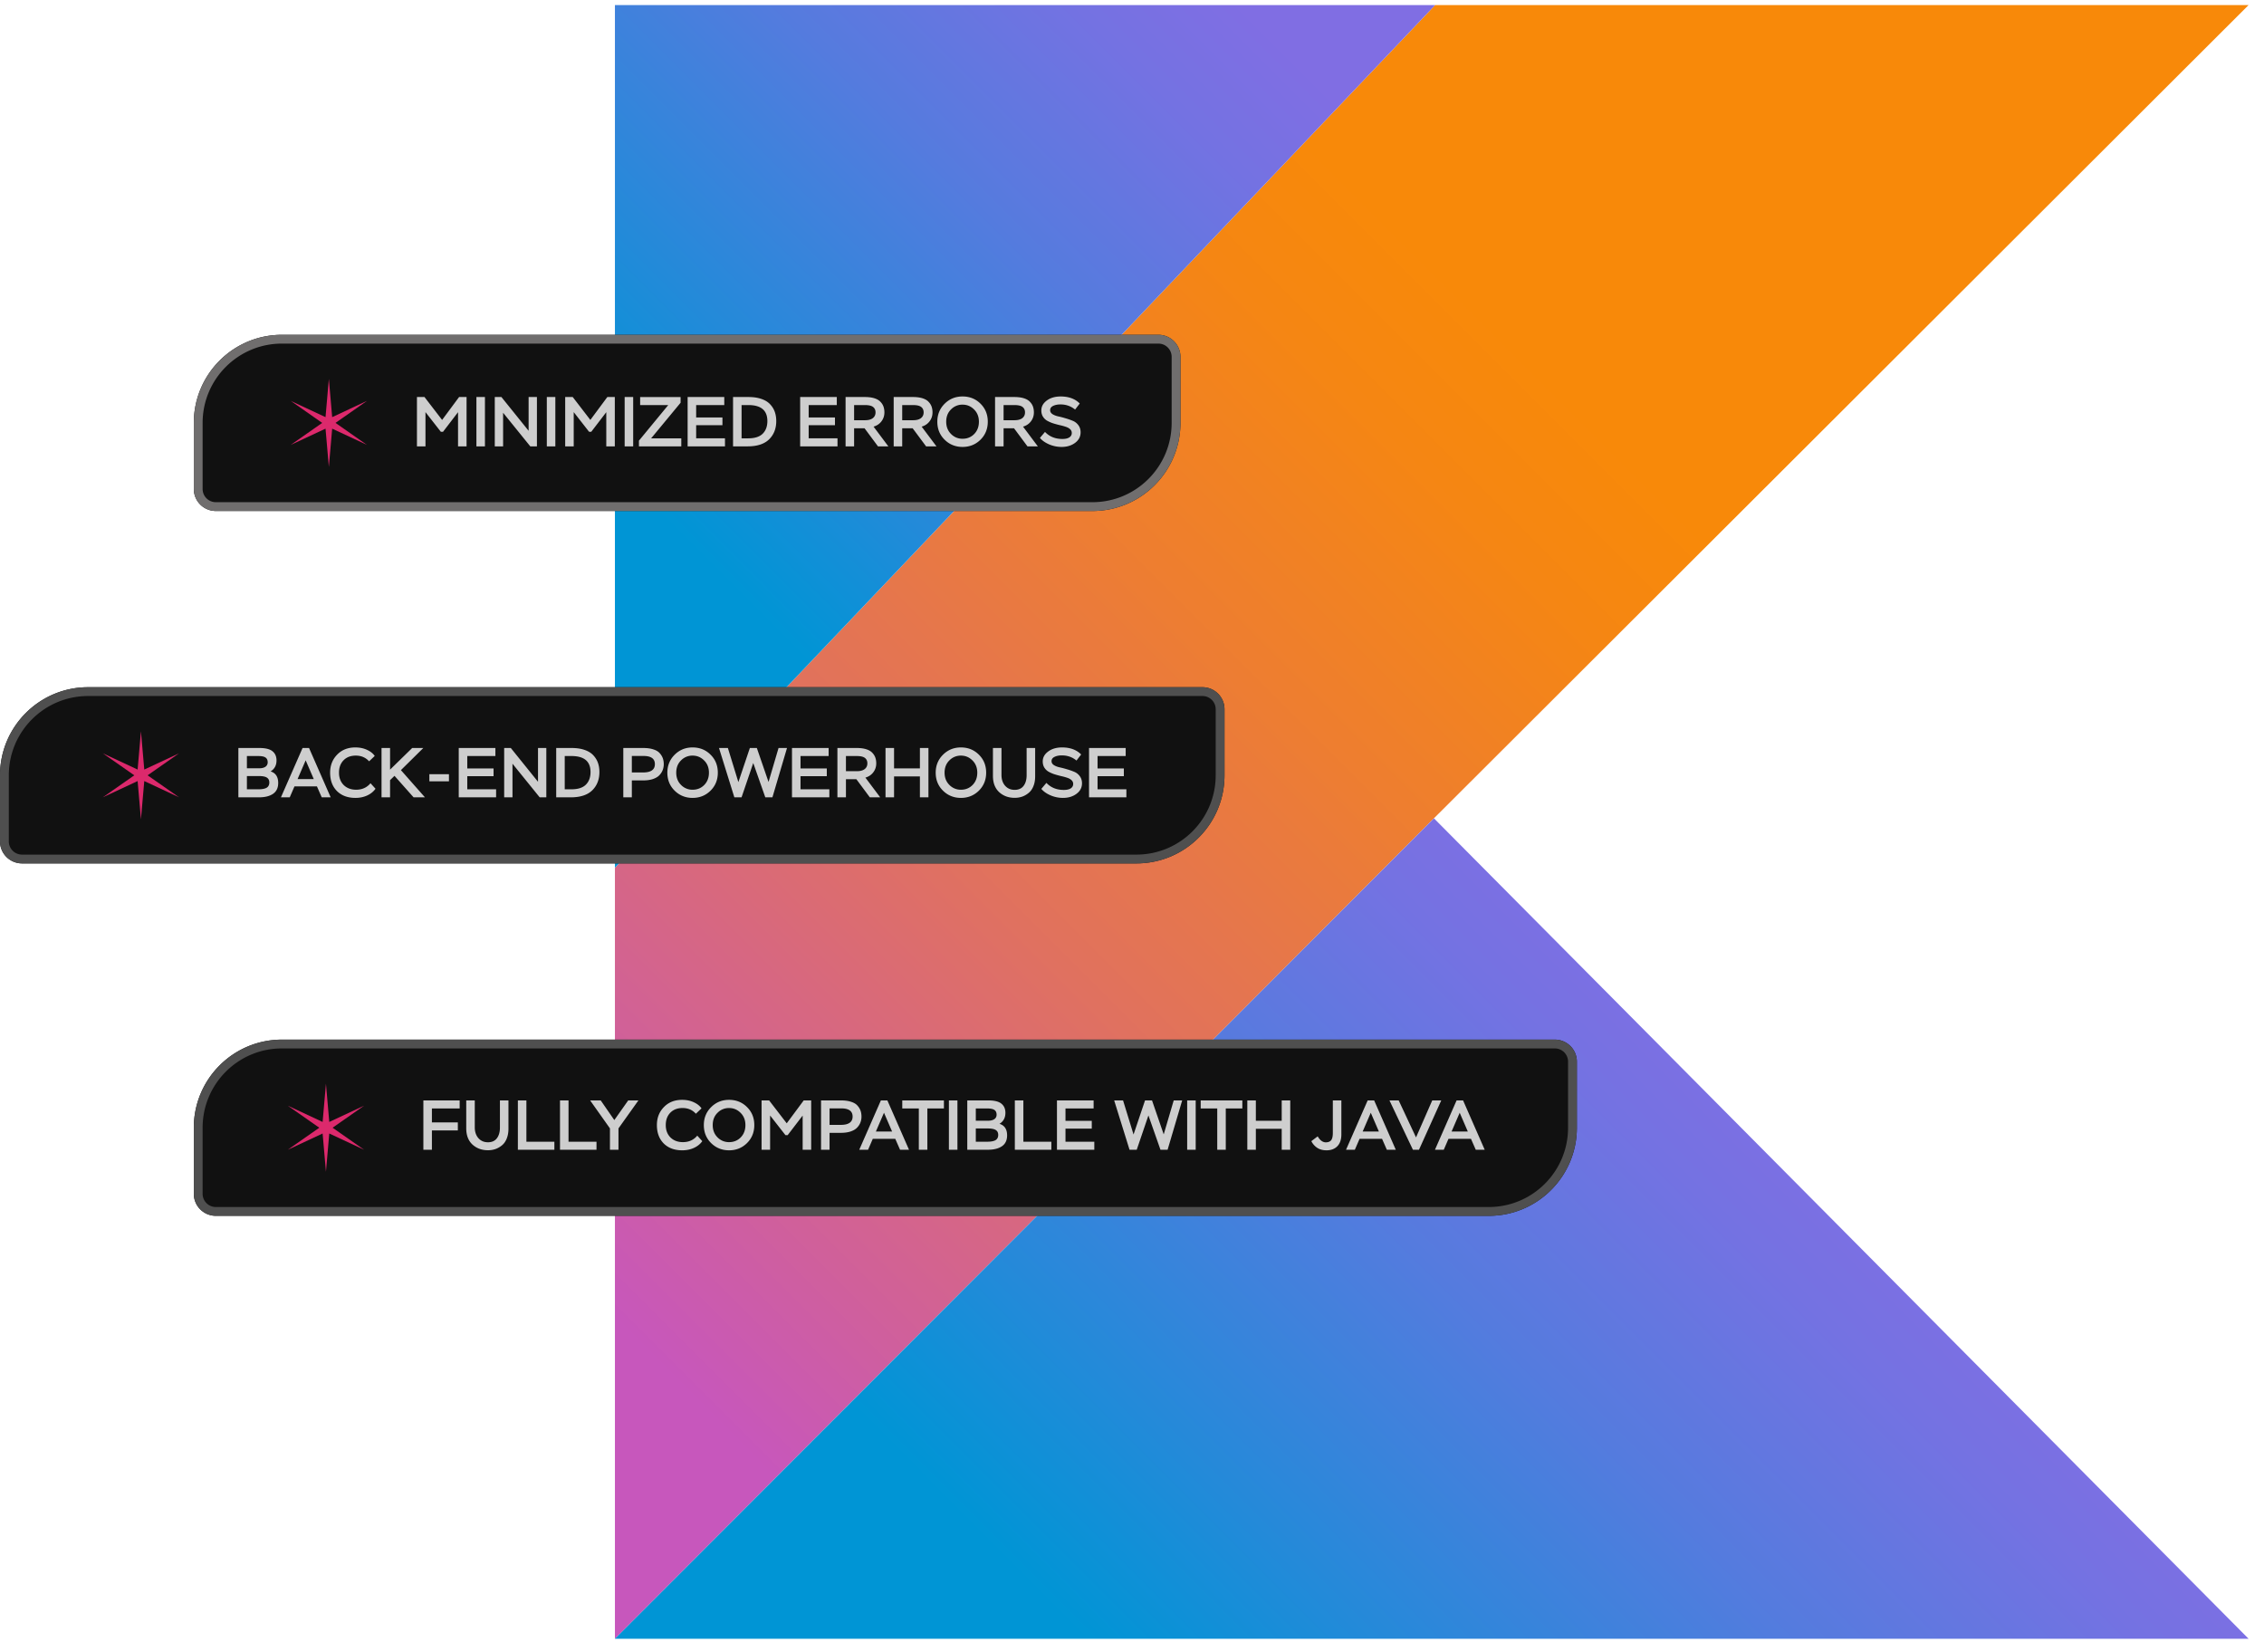
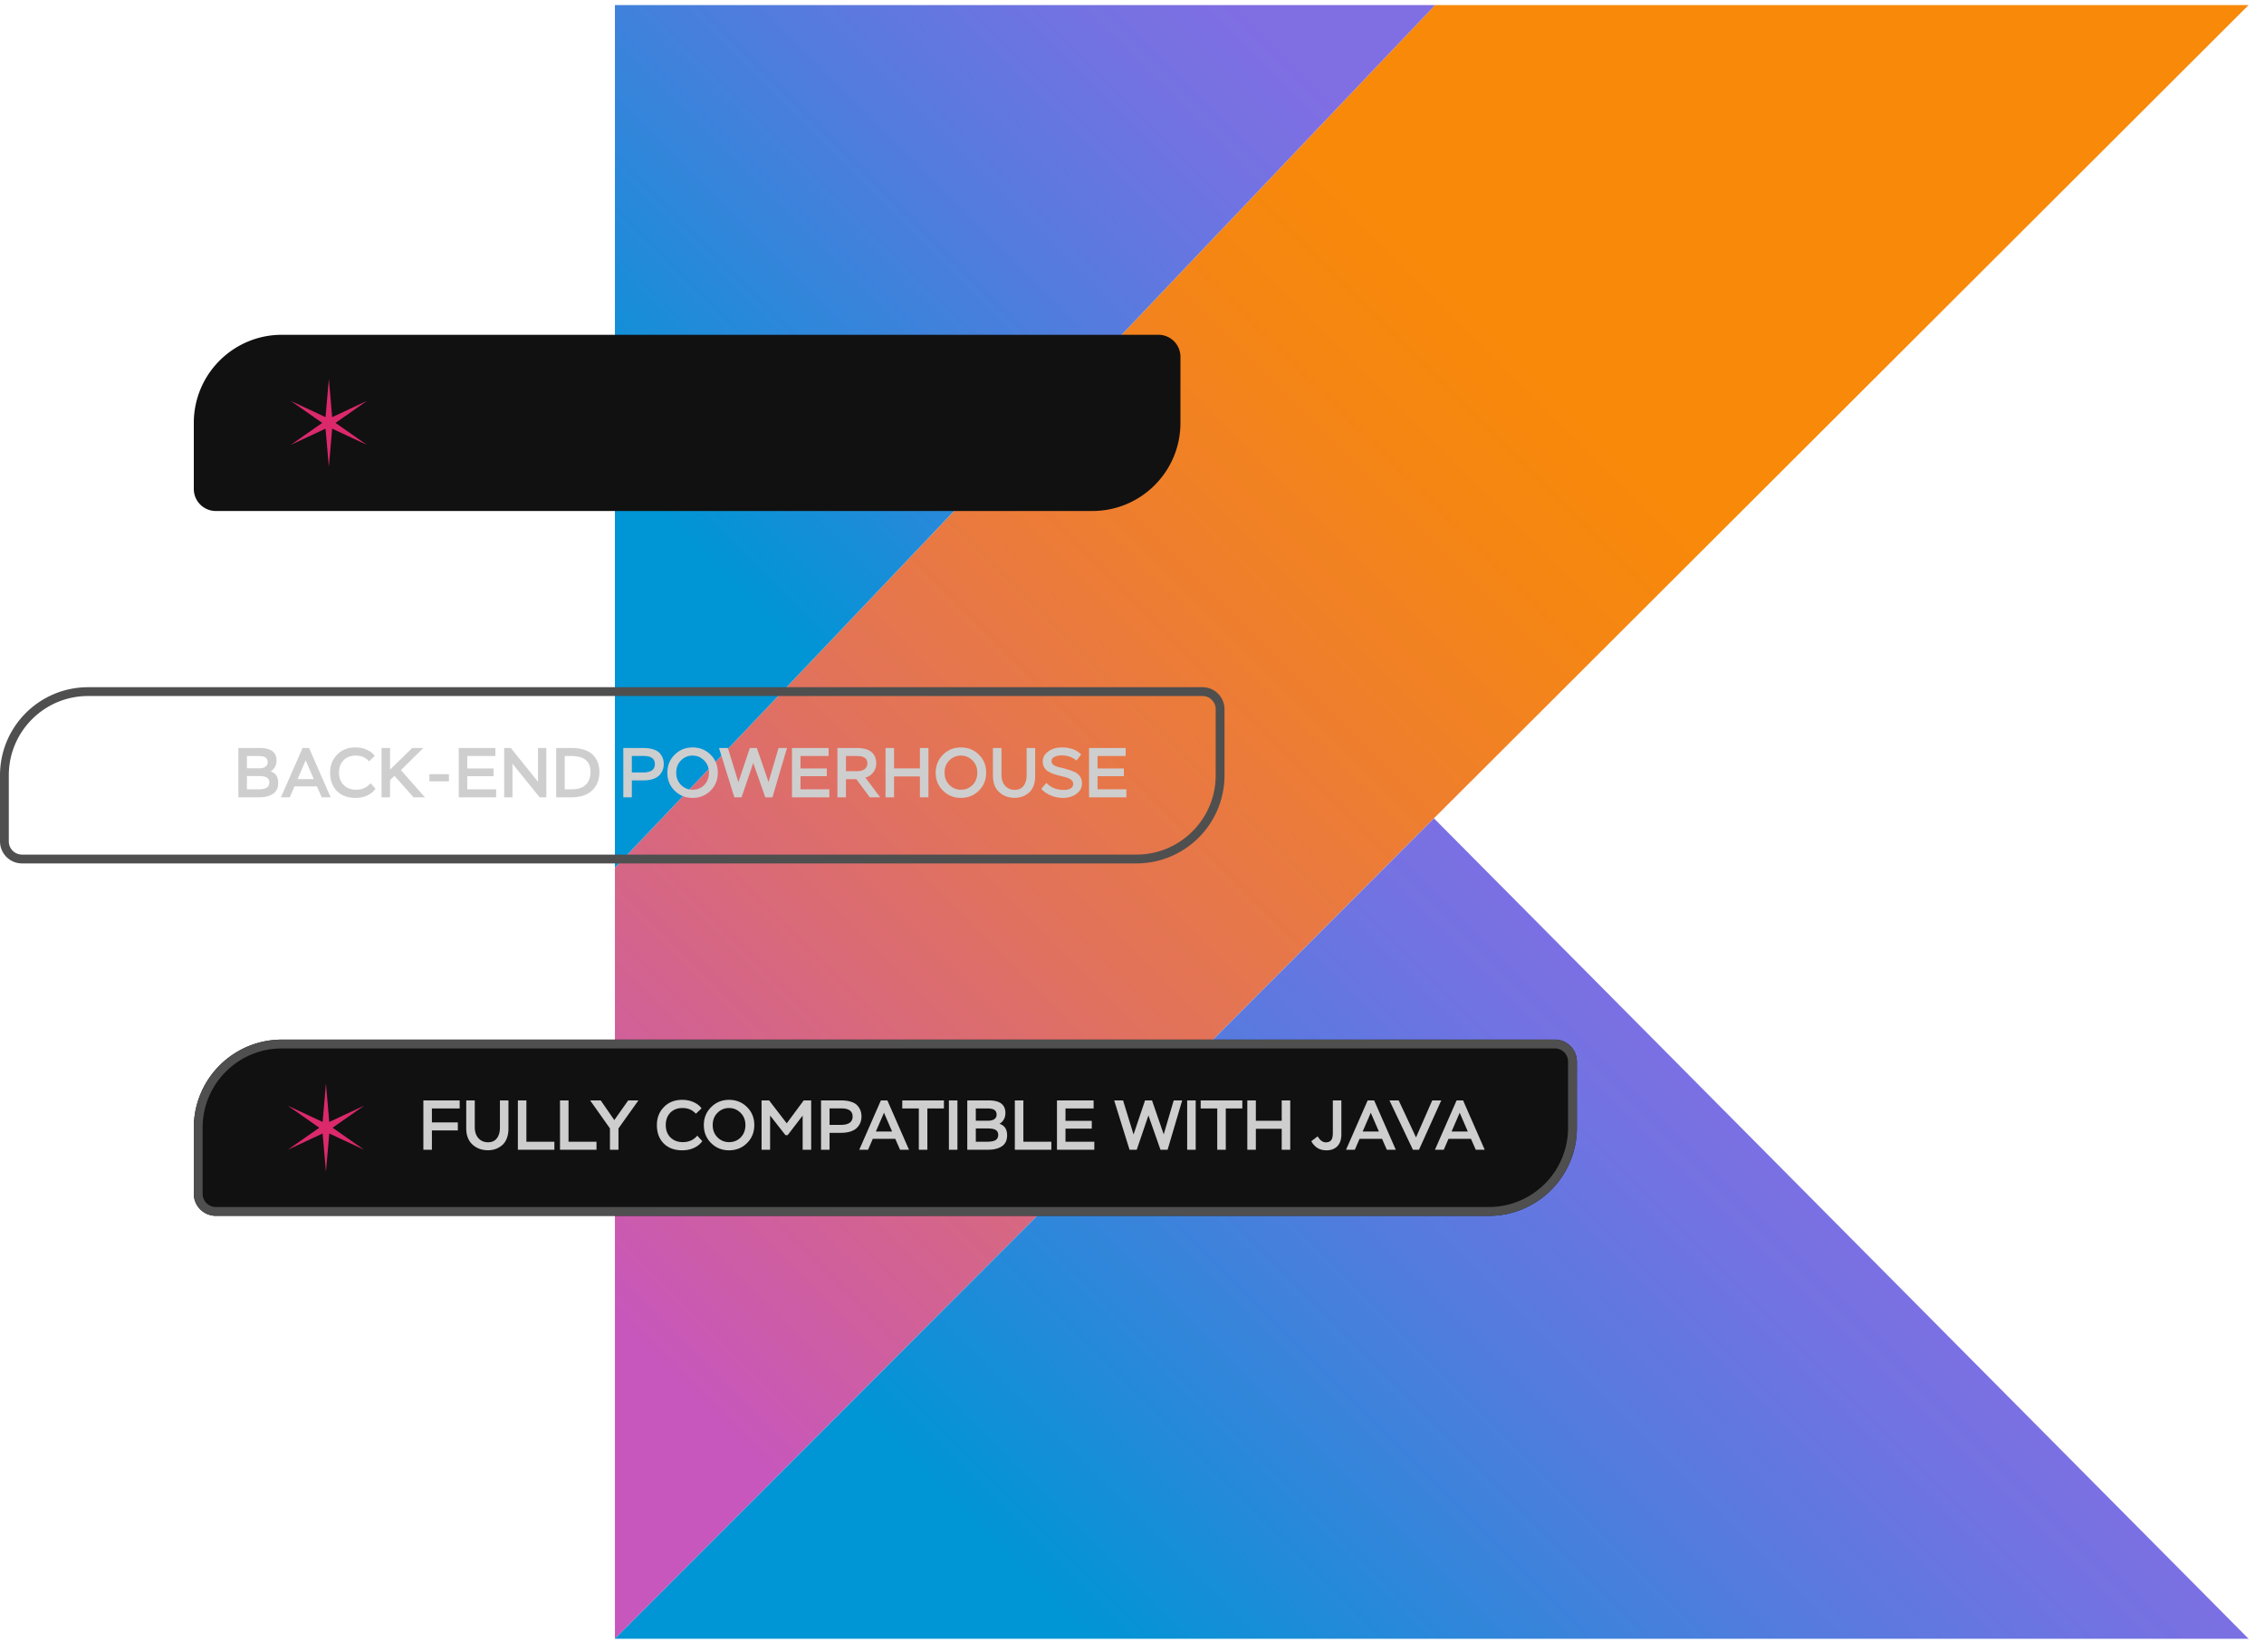
<svg xmlns="http://www.w3.org/2000/svg" width="514" height="375" fill="none">
  <path fill="url(#a)" d="M325.816 1.148 139.607 196.972v175.041L325.55 185.762 510.505 1.148H325.816Z" />
  <path fill="url(#b)" d="M139.607 372.014 325.55 185.763l184.955 186.251H139.607Z" />
  <path fill="url(#c)" d="M139.607 1.15h186.212L139.607 196.974V1.15Z" />
  <path fill="#111" d="M44 96c0-11.046 8.954-20 20-20h199a5 5 0 0 1 5 5v15c0 11.046-8.954 20-20 20H49a5 5 0 0 1-5-5V96Z" />
-   <path fill="#706E6E" fill-rule="evenodd" d="M263 78H64c-9.941 0-18 8.059-18 18v15a3 3 0 0 0 3 3h199c9.941 0 18-8.059 18-18V81a3 3 0 0 0-3-3ZM64 76c-11.046 0-20 8.954-20 20v15a5 5 0 0 0 5 5h199c11.046 0 20-8.954 20-20V81a5 5 0 0 0-5-5H64Z" clip-rule="evenodd" />
  <path fill="#DC296C" d="m74.66 86 .755 8.692L83.32 91l-7.15 5 7.15 5-7.905-3.692L74.66 106l-.755-8.692L66 101l7.15-5L66 91l7.905 3.692L74.66 86Z" />
-   <path fill="#CECECE" d="M243.328 98.288c0-.341-.128-.63-.384-.864-.256-.235-.587-.416-.992-.544a12.072 12.072 0 0 0-1.344-.368c-.491-.117-.981-.25-1.472-.4a7.7 7.7 0 0 1-1.344-.576 2.759 2.759 0 0 1-.992-.928c-.256-.405-.384-.885-.384-1.44 0-.885.411-1.632 1.232-2.24.832-.619 1.883-.928 3.152-.928 1.845 0 3.291.533 4.336 1.6l-1.056 1.376c-.939-.779-2.048-1.168-3.328-1.168-.661 0-1.216.112-1.664.336-.448.213-.672.539-.672.976 0 .352.171.645.512.88.341.224.768.395 1.28.512.512.107 1.067.25 1.664.432.597.17 1.152.363 1.664.576.512.203.939.533 1.28.992.341.448.512.992.512 1.632 0 .97-.416 1.765-1.248 2.384-.832.619-1.851.928-3.056.928a7.193 7.193 0 0 1-2.832-.576c-.907-.395-1.605-.885-2.096-1.472l1.152-1.36c1.013 1.067 2.331 1.6 3.952 1.6.672 0 1.195-.117 1.568-.352.373-.245.56-.581.56-1.008ZM227.846 101.328h-1.936v-11.2h4.4c.843 0 1.563.096 2.16.288.598.192 1.051.459 1.36.8.32.33.55.693.688 1.088.139.395.208.832.208 1.312 0 .768-.224 1.445-.672 2.032-.448.587-1.045.987-1.792 1.2l3.36 4.48h-2.352l-3.056-4.112h-2.368v4.112Zm2.416-9.376h-2.416v3.44h2.512c.736 0 1.312-.155 1.728-.464.416-.32.624-.757.624-1.312 0-.533-.186-.944-.56-1.232-.362-.288-.992-.432-1.888-.432ZM212.803 95.728c0-1.61.549-2.965 1.648-4.064 1.109-1.11 2.469-1.664 4.08-1.664 1.61 0 2.965.544 4.064 1.632 1.109 1.088 1.664 2.453 1.664 4.096 0 1.632-.555 2.997-1.664 4.096-1.11 1.088-2.464 1.632-4.064 1.632s-2.955-.544-4.064-1.632c-1.11-1.088-1.664-2.453-1.664-4.096Zm2.016 0c0 1.13.362 2.059 1.088 2.784a3.576 3.576 0 0 0 2.624 1.088c1.056 0 1.936-.357 2.64-1.072.714-.725 1.072-1.659 1.072-2.8 0-1.13-.368-2.059-1.104-2.784-.726-.725-1.595-1.088-2.608-1.088a3.576 3.576 0 0 0-2.624 1.088c-.726.715-1.088 1.643-1.088 2.784ZM204.831 101.328h-1.936v-11.2h4.4c.842 0 1.562.096 2.16.288.597.192 1.05.459 1.36.8.32.33.549.693.688 1.088.138.395.208.832.208 1.312 0 .768-.224 1.445-.672 2.032-.448.587-1.046.987-1.792 1.2l3.36 4.48h-2.352l-3.056-4.112h-2.368v4.112Zm2.416-9.376h-2.416v3.44h2.512c.736 0 1.312-.155 1.728-.464.416-.32.624-.757.624-1.312 0-.533-.187-.944-.56-1.232-.363-.288-.992-.432-1.888-.432ZM193.909 101.328h-1.936v-11.2h4.4c.842 0 1.562.096 2.16.288.597.192 1.05.459 1.36.8.32.33.549.693.688 1.088.138.395.208.832.208 1.312 0 .768-.224 1.445-.672 2.032-.448.587-1.046.987-1.792 1.2l3.36 4.48h-2.352l-3.056-4.112h-2.368v4.112Zm2.416-9.376h-2.416v3.44h2.512c.736 0 1.312-.155 1.728-.464.416-.32.624-.757.624-1.312 0-.533-.187-.944-.56-1.232-.363-.288-.992-.432-1.888-.432ZM181.66 101.328v-11.2h8.32v1.824h-6.384v2.816h5.968v1.76h-5.968v2.976h6.544v1.824h-8.48ZM166.426 101.328v-11.2h3.504c1.12 0 2.096.144 2.928.432.843.288 1.504.693 1.984 1.216.48.512.832 1.083 1.056 1.712.224.63.336 1.328.336 2.096 0 1.707-.544 3.093-1.632 4.16-1.088 1.056-2.715 1.584-4.88 1.584h-3.296Zm3.472-9.376h-1.536v7.552h1.504c1.483 0 2.576-.347 3.28-1.04.715-.704 1.072-1.664 1.072-2.88 0-2.421-1.44-3.632-4.32-3.632ZM156.113 101.328v-11.2h8.32v1.824h-6.384v2.816h5.968v1.76h-5.968v2.976h6.544v1.824h-8.48ZM145.332 91.952v-1.824h9.184v1.296l-6.688 8.08h6.848v1.824h-9.616v-1.296l6.656-8.08h-6.384ZM141.816 101.328v-11.2h1.936v11.2h-1.936ZM128.316 101.328v-11.2h1.712l4 5.2 3.856-5.2h1.697v11.2h-1.936v-7.76l-3.409 4.448h-.496l-3.488-4.464v7.776h-1.936ZM124.145 101.328v-11.2h1.936v11.2h-1.936ZM121.9 101.328h-1.504l-6.176-7.632v7.632h-1.888v-11.2h1.504l6.176 7.664v-7.664h1.888v11.2ZM108.16 101.328v-11.2h1.936v11.2h-1.936ZM94.66 101.328v-11.2h1.712l4 5.2 3.856-5.2h1.696v11.2h-1.936v-7.76l-3.408 4.448h-.496l-3.488-4.464v7.776H94.66Z" />
-   <path fill="#111" d="M0 176c0-11.046 8.954-20 20-20h253a5 5 0 0 1 5 5v15c0 11.046-8.954 20-20 20H5a5 5 0 0 1-5-5v-15Z" />
  <path fill="#4F4F4F" fill-rule="evenodd" d="M273 158H20c-9.941 0-18 8.059-18 18v15a3 3 0 0 0 3 3h253c9.941 0 18-8.059 18-18v-15a3 3 0 0 0-3-3Zm-253-2c-11.046 0-20 8.954-20 20v15a5 5 0 0 0 5 5h253c11.046 0 20-8.954 20-20v-15a5 5 0 0 0-5-5H20Z" clip-rule="evenodd" />
-   <path fill="#DC296C" d="m32 166 .755 8.692L40.66 171l-7.15 5 7.15 5-7.905-3.692L32 186l-.755-8.692L23.34 181l7.15-5-7.15-5 7.905 3.692L32 166Z" />
  <path fill="#CECECE" d="M247.245 181v-11.2h8.32v1.824h-6.384v2.816h5.968v1.76h-5.968v2.976h6.544V181h-8.48ZM243.647 177.96c0-.341-.128-.629-.384-.864s-.586-.416-.992-.544a12.072 12.072 0 0 0-1.344-.368c-.49-.117-.981-.251-1.472-.4a7.766 7.766 0 0 1-1.344-.576 2.756 2.756 0 0 1-.992-.928c-.256-.405-.384-.885-.384-1.44 0-.885.411-1.632 1.232-2.24.832-.619 1.883-.928 3.152-.928 1.846 0 3.291.533 4.336 1.6l-1.056 1.376c-.938-.779-2.048-1.168-3.328-1.168-.661 0-1.216.112-1.664.336-.448.213-.672.539-.672.976 0 .352.171.645.512.88.342.224.768.395 1.28.512a19.57 19.57 0 0 1 1.664.432 15.24 15.24 0 0 1 1.664.576c.512.203.939.533 1.28.992.342.448.512.992.512 1.632 0 .971-.416 1.765-1.248 2.384-.832.619-1.85.928-3.056.928a7.193 7.193 0 0 1-2.832-.576c-.906-.395-1.605-.885-2.096-1.472l1.152-1.36c1.014 1.067 2.331 1.6 3.952 1.6.672 0 1.195-.117 1.568-.352.374-.245.56-.581.56-1.008ZM235.014 169.8v6.432c0 .842-.133 1.589-.4 2.24-.256.64-.613 1.146-1.072 1.52a4.865 4.865 0 0 1-1.472.848 5.29 5.29 0 0 1-1.712.272c-1.397 0-2.571-.432-3.52-1.296-.939-.875-1.408-2.102-1.408-3.68V169.8h1.936v6.096c0 1.024.277 1.85.832 2.48.555.618 1.275.928 2.16.928.896 0 1.573-.304 2.032-.912.459-.608.688-1.419.688-2.432v-6.16h1.936ZM212.434 175.4c0-1.611.55-2.965 1.648-4.064 1.11-1.109 2.47-1.664 4.08-1.664 1.611 0 2.966.544 4.064 1.632 1.11 1.088 1.664 2.453 1.664 4.096 0 1.632-.554 2.997-1.664 4.096-1.109 1.088-2.464 1.632-4.064 1.632s-2.954-.544-4.064-1.632c-1.109-1.088-1.664-2.453-1.664-4.096Zm2.016 0c0 1.131.363 2.059 1.088 2.784a3.578 3.578 0 0 0 2.624 1.088c1.056 0 1.936-.357 2.64-1.072.715-.725 1.072-1.659 1.072-2.8 0-1.131-.368-2.059-1.104-2.784-.725-.725-1.594-1.088-2.608-1.088a3.578 3.578 0 0 0-2.624 1.088c-.725.715-1.088 1.643-1.088 2.784ZM208.85 181v-4.752h-5.872V181h-1.936v-11.2h1.936v4.624h5.872V169.8h1.936V181h-1.936ZM192.056 181h-1.936v-11.2h4.4c.843 0 1.563.096 2.16.288.597.192 1.051.458 1.36.8.32.33.549.693.688 1.088.139.394.208.832.208 1.312 0 .768-.224 1.445-.672 2.032-.448.586-1.045.986-1.792 1.2l3.36 4.48h-2.352l-3.056-4.112h-2.368V181Zm2.416-9.376h-2.416v3.44h2.512c.736 0 1.312-.155 1.728-.464.416-.32.624-.758.624-1.312 0-.534-.187-.944-.56-1.232-.363-.288-.992-.432-1.888-.432ZM179.807 181v-11.2h8.32v1.824h-6.384v2.816h5.968v1.76h-5.968v2.976h6.544V181h-8.48ZM178.675 169.8l-3.312 11.2h-1.616l-2.736-7.792-2.656 7.792h-1.632l-3.488-11.2h2.016l2.384 7.744 2.608-7.744h1.584l2.656 7.712 2.272-7.712h1.92ZM151.512 175.4c0-1.611.55-2.965 1.648-4.064 1.11-1.109 2.47-1.664 4.08-1.664 1.611 0 2.966.544 4.064 1.632 1.11 1.088 1.664 2.453 1.664 4.096 0 1.632-.554 2.997-1.664 4.096-1.109 1.088-2.464 1.632-4.064 1.632s-2.954-.544-4.064-1.632c-1.109-1.088-1.664-2.453-1.664-4.096Zm2.016 0c0 1.131.363 2.059 1.088 2.784a3.578 3.578 0 0 0 2.624 1.088c1.056 0 1.936-.357 2.64-1.072.715-.725 1.072-1.659 1.072-2.8 0-1.131-.368-2.059-1.104-2.784-.725-.725-1.594-1.088-2.608-1.088a3.578 3.578 0 0 0-2.624 1.088c-.725.715-1.088 1.643-1.088 2.784ZM143.447 181h-1.936v-11.2h4.528c.906 0 1.674.106 2.304.32.64.202 1.12.49 1.44.864.33.373.565.762.704 1.168.138.394.208.837.208 1.328 0 .48-.086.933-.256 1.36-.16.416-.416.805-.768 1.168-.342.352-.827.634-1.456.848-.619.202-1.35.304-2.192.304h-2.576V181Zm2.656-9.392h-2.656v3.744h2.544c1.792 0 2.688-.63 2.688-1.888 0-1.238-.859-1.856-2.576-1.856ZM126.276 181v-11.2h3.504c1.12 0 2.096.144 2.928.432.843.288 1.504.693 1.984 1.216.48.512.832 1.082 1.056 1.712.224.629.336 1.328.336 2.096 0 1.706-.544 3.093-1.632 4.16-1.088 1.056-2.714 1.584-4.88 1.584h-3.296Zm3.472-9.376h-1.536v7.552h1.504c1.483 0 2.576-.347 3.28-1.04.715-.704 1.072-1.664 1.072-2.88 0-2.422-1.44-3.632-4.32-3.632ZM124.032 181h-1.504l-6.176-7.632V181h-1.888v-11.2h1.504l6.176 7.664V169.8h1.888V181ZM104.151 181v-11.2h8.32v1.824h-6.384v2.816h5.968v1.76h-5.968v2.976h6.544V181h-8.48ZM97.479 177.368v-1.616h4.448v1.616h-4.448ZM86.62 181v-11.2h1.936v4.912l5.024-4.912h2.528l-5.088 5.024L96.476 181H93.9l-4.336-4.88-1.008.976V181H86.62ZM84.118 177.8l1.136 1.248c-.459.651-1.094 1.163-1.904 1.536-.8.363-1.68.544-2.64.544-1.76 0-3.163-.517-4.208-1.552-1.035-1.045-1.552-2.437-1.552-4.176 0-1.632.528-2.992 1.584-4.08 1.056-1.099 2.437-1.648 4.144-1.648.981 0 1.861.181 2.64.544.779.352 1.365.816 1.76 1.392l-1.28 1.216c-.779-.864-1.787-1.296-3.024-1.296-1.152 0-2.075.352-2.768 1.056-.694.704-1.04 1.643-1.04 2.816 0 1.163.357 2.101 1.072 2.816.725.704 1.664 1.056 2.816 1.056 1.355 0 2.442-.491 3.264-1.472ZM63.78 181l4.913-11.2h1.472l4.912 11.2h-2.032l-1.088-2.48h-5.104L65.78 181h-2Zm5.617-8.4-1.84 4.256h3.68l-1.84-4.256ZM54.12 181v-11.2h4.752c1.408 0 2.41.25 3.008.752.597.49.896 1.178.896 2.064 0 1.12-.448 1.952-1.344 2.496 1.152.362 1.728 1.237 1.728 2.624 0 1.109-.39 1.93-1.168 2.464-.779.533-1.85.8-3.216.8H54.12Zm4.656-4.832h-2.72v3.008h2.592c.875 0 1.51-.123 1.904-.368.395-.246.592-.64.592-1.184 0-.502-.187-.87-.56-1.104-.363-.235-.965-.352-1.808-.352Zm-.16-4.544h-2.56v2.784h2.768c.619 0 1.099-.118 1.44-.352.341-.246.512-.582.512-1.008 0-.491-.16-.848-.48-1.072-.32-.235-.88-.352-1.68-.352Z" />
  <path fill="#111" d="M44 256c0-11.046 8.954-20 20-20h289a5 5 0 0 1 5 5v15c0 11.046-8.954 20-20 20H49a5 5 0 0 1-5-5v-15Z" />
  <path fill="#4F4F4F" fill-rule="evenodd" d="M353 238H64c-9.941 0-18 8.059-18 18v15a3 3 0 0 0 3 3h289c9.941 0 18-8.059 18-18v-15a3 3 0 0 0-3-3Zm-289-2c-11.046 0-20 8.954-20 20v15a5 5 0 0 0 5 5h289c11.046 0 20-8.954 20-20v-15a5 5 0 0 0-5-5H64Z" clip-rule="evenodd" />
  <path fill="#DC296C" d="m74 246 .755 8.692L82.66 251l-7.15 5 7.15 5-7.905-3.692L74 266l-.755-8.692L65.34 261l7.15-5-7.15-5 7.905 3.692L74 246Z" />
  <path fill="#CECECE" d="m325.781 261 4.912-11.2h1.472l4.912 11.2h-2.032l-1.088-2.48h-5.104l-1.072 2.48h-2Zm5.616-8.4-1.84 4.256h3.68l-1.84-4.256ZM327.21 249.8l-5.056 11.2h-1.375l-5.328-11.2h2.095l3.936 8.4 3.681-8.4h2.047ZM305.593 261l4.912-11.2h1.472l4.912 11.2h-2.032l-1.088-2.48h-5.104l-1.072 2.48h-2Zm5.616-8.4-1.84 4.256h3.68l-1.84-4.256ZM304.532 249.8v7.728c0 1.152-.304 2.042-.912 2.672-.608.618-1.424.928-2.448.928-.864 0-1.584-.198-2.16-.592a3.957 3.957 0 0 1-1.296-1.488l1.44-1.088c.533.906 1.152 1.36 1.856 1.36.555-.011.955-.171 1.2-.48.256-.32.384-.88.384-1.68v-7.36h1.936ZM290.99 261v-4.752h-5.872V261h-1.936v-11.2h1.936v4.624h5.872V249.8h1.936V261h-1.936ZM272.594 251.624V249.8h9.456v1.824h-3.76V261h-1.936v-9.376h-3.76ZM269.526 261v-11.2h1.936V261h-1.936ZM268.393 249.8l-3.312 11.2h-1.616l-2.736-7.792-2.656 7.792h-1.632l-3.488-11.2h2.016l2.384 7.744 2.608-7.744h1.584l2.656 7.712 2.272-7.712h1.92ZM239.964 261v-11.2h8.32v1.824H241.9v2.816h5.968v1.76H241.9v2.976h6.544V261h-8.48ZM230.401 261v-11.2h1.936v9.376h6.352V261h-8.288ZM219.604 261v-11.2h4.752c1.408 0 2.411.25 3.008.752.598.49.896 1.178.896 2.064 0 1.12-.448 1.952-1.344 2.496 1.152.362 1.728 1.237 1.728 2.624 0 1.109-.389 1.93-1.168 2.464-.778.533-1.85.8-3.216.8h-4.656Zm4.656-4.832h-2.72v3.008h2.592c.875 0 1.51-.123 1.904-.368.395-.246.592-.64.592-1.184 0-.502-.186-.87-.56-1.104-.362-.235-.965-.352-1.808-.352Zm-.16-4.544h-2.56v2.784h2.768c.619 0 1.099-.118 1.44-.352.342-.246.512-.582.512-1.008 0-.491-.16-.848-.48-1.072-.32-.235-.88-.352-1.68-.352ZM215.432 261v-11.2h1.936V261h-1.936ZM204.844 251.624V249.8h9.456v1.824h-3.76V261h-1.936v-9.376h-3.76ZM195.078 261l4.912-11.2h1.472l4.912 11.2h-2.032l-1.088-2.48h-5.104l-1.072 2.48h-2Zm5.616-8.4-1.84 4.256h3.68l-1.84-4.256ZM188.337 261h-1.936v-11.2h4.528c.907 0 1.675.106 2.304.32.64.202 1.12.49 1.44.864.331.373.566.762.704 1.168.139.394.208.837.208 1.328 0 .48-.085.933-.256 1.36-.16.416-.416.805-.768 1.168-.341.352-.826.634-1.456.848-.618.202-1.349.304-2.192.304h-2.576V261Zm2.656-9.392h-2.656v3.744h2.544c1.792 0 2.688-.63 2.688-1.888 0-1.238-.858-1.856-2.576-1.856ZM172.901 261v-11.2h1.712l4 5.2 3.856-5.2h1.696V261h-1.936v-7.76l-3.408 4.448h-.496l-3.488-4.464V261h-1.936ZM159.794 255.4c0-1.611.549-2.965 1.648-4.064 1.109-1.109 2.469-1.664 4.08-1.664 1.61 0 2.965.544 4.064 1.632 1.109 1.088 1.664 2.453 1.664 4.096 0 1.632-.555 2.997-1.664 4.096-1.11 1.088-2.464 1.632-4.064 1.632s-2.955-.544-4.064-1.632c-1.11-1.088-1.664-2.453-1.664-4.096Zm2.016 0c0 1.131.362 2.059 1.088 2.784a3.577 3.577 0 0 0 2.624 1.088c1.056 0 1.936-.357 2.64-1.072.714-.725 1.072-1.659 1.072-2.8 0-1.131-.368-2.059-1.104-2.784-.726-.725-1.595-1.088-2.608-1.088a3.577 3.577 0 0 0-2.624 1.088c-.726.715-1.088 1.643-1.088 2.784ZM158.305 257.8l1.136 1.248c-.458.651-1.093 1.163-1.904 1.536-.8.363-1.68.544-2.64.544-1.76 0-3.162-.517-4.208-1.552-1.034-1.045-1.552-2.437-1.552-4.176 0-1.632.528-2.992 1.584-4.08 1.056-1.099 2.438-1.648 4.144-1.648.982 0 1.862.181 2.64.544.779.352 1.366.816 1.76 1.392l-1.28 1.216c-.778-.864-1.786-1.296-3.024-1.296-1.152 0-2.074.352-2.768 1.056-.693.704-1.04 1.643-1.04 2.816 0 1.163.358 2.101 1.072 2.816.726.704 1.664 1.056 2.816 1.056 1.355 0 2.443-.491 3.264-1.472ZM144.942 249.8l-4.528 6.352V261h-1.936v-4.848l-4.496-6.352h2.4l3.088 4.464 3.152-4.464h2.32ZM127.136 261v-11.2h1.936v9.376h6.352V261h-8.288ZM117.573 261v-11.2h1.936v9.376h6.352V261h-8.288ZM115.436 249.8v6.432c0 .842-.134 1.589-.4 2.24-.256.64-.614 1.146-1.072 1.52a4.865 4.865 0 0 1-1.472.848 5.295 5.295 0 0 1-1.712.272c-1.398 0-2.571-.432-3.52-1.296-.939-.875-1.408-2.102-1.408-3.68V249.8h1.936v6.096c0 1.024.277 1.85.832 2.48.554.618 1.274.928 2.16.928.896 0 1.573-.304 2.032-.912.458-.608.688-1.419.688-2.432v-6.16h1.936ZM96.12 261v-11.2h8.24v1.824h-6.304v3.168h5.888v1.824h-5.888V261H96.12Z" />
  <defs>
    <linearGradient id="a" x1="97.572" x2="394.954" y1="321.731" y2="24.345" gradientUnits="userSpaceOnUse">
      <stop offset=".108" stop-color="#C757BC" />
      <stop offset=".214" stop-color="#D0609A" />
      <stop offset=".425" stop-color="#E1725C" />
      <stop offset=".605" stop-color="#EE7E2F" />
      <stop offset=".743" stop-color="#F58613" />
      <stop offset=".823" stop-color="#F88909" />
    </linearGradient>
    <linearGradient id="b" x1="270.418" x2="427.08" y1="426.517" y2="269.84" gradientUnits="userSpaceOnUse">
      <stop offset=".097" stop-color="#0095D5" />
      <stop offset=".301" stop-color="#238AD9" />
      <stop offset=".621" stop-color="#557BDE" />
      <stop offset=".864" stop-color="#7472E2" />
      <stop offset="1" stop-color="#806EE3" />
    </linearGradient>
    <linearGradient id="c" x1="122.596" x2="259.528" y1="116.072" y2="-20.86" gradientUnits="userSpaceOnUse">
      <stop offset=".097" stop-color="#0095D5" />
      <stop offset=".301" stop-color="#238AD9" />
      <stop offset=".621" stop-color="#557BDE" />
      <stop offset=".864" stop-color="#7472E2" />
      <stop offset="1" stop-color="#806EE3" />
    </linearGradient>
  </defs>
</svg>